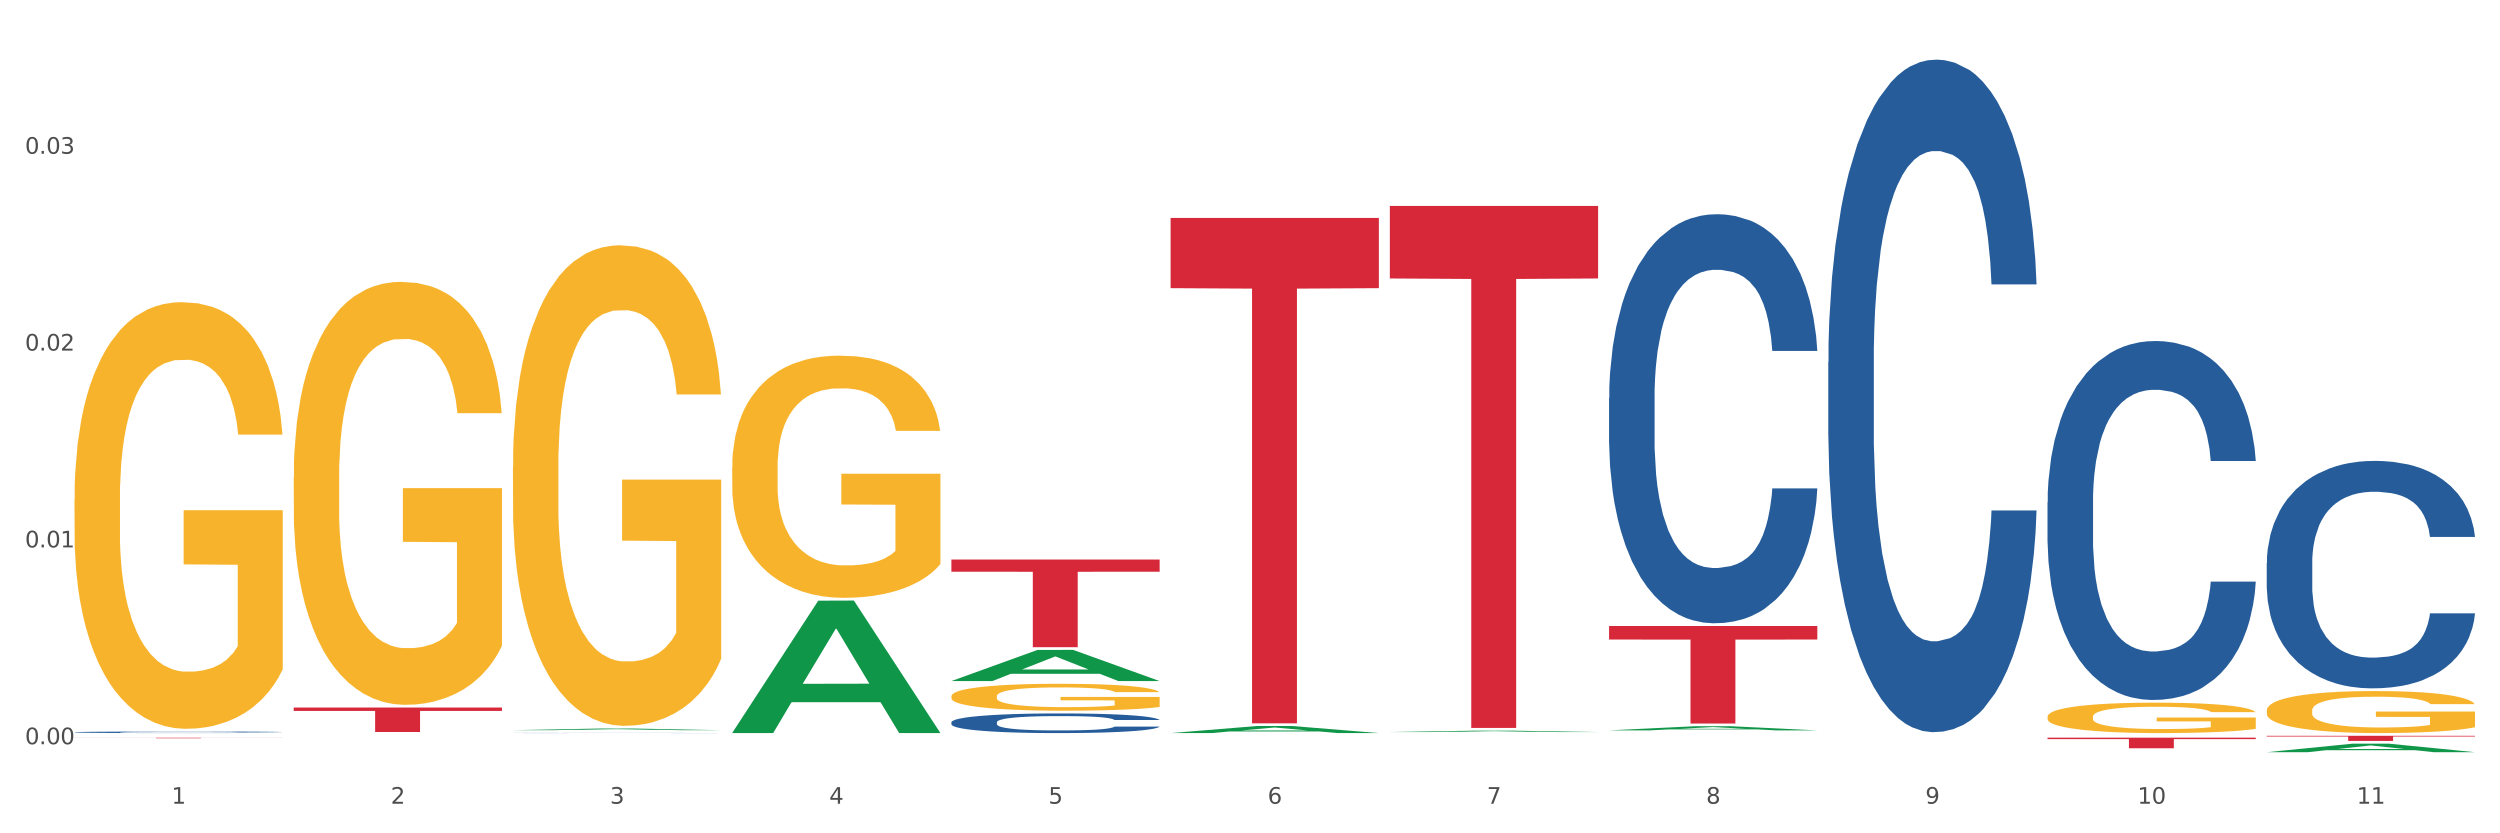
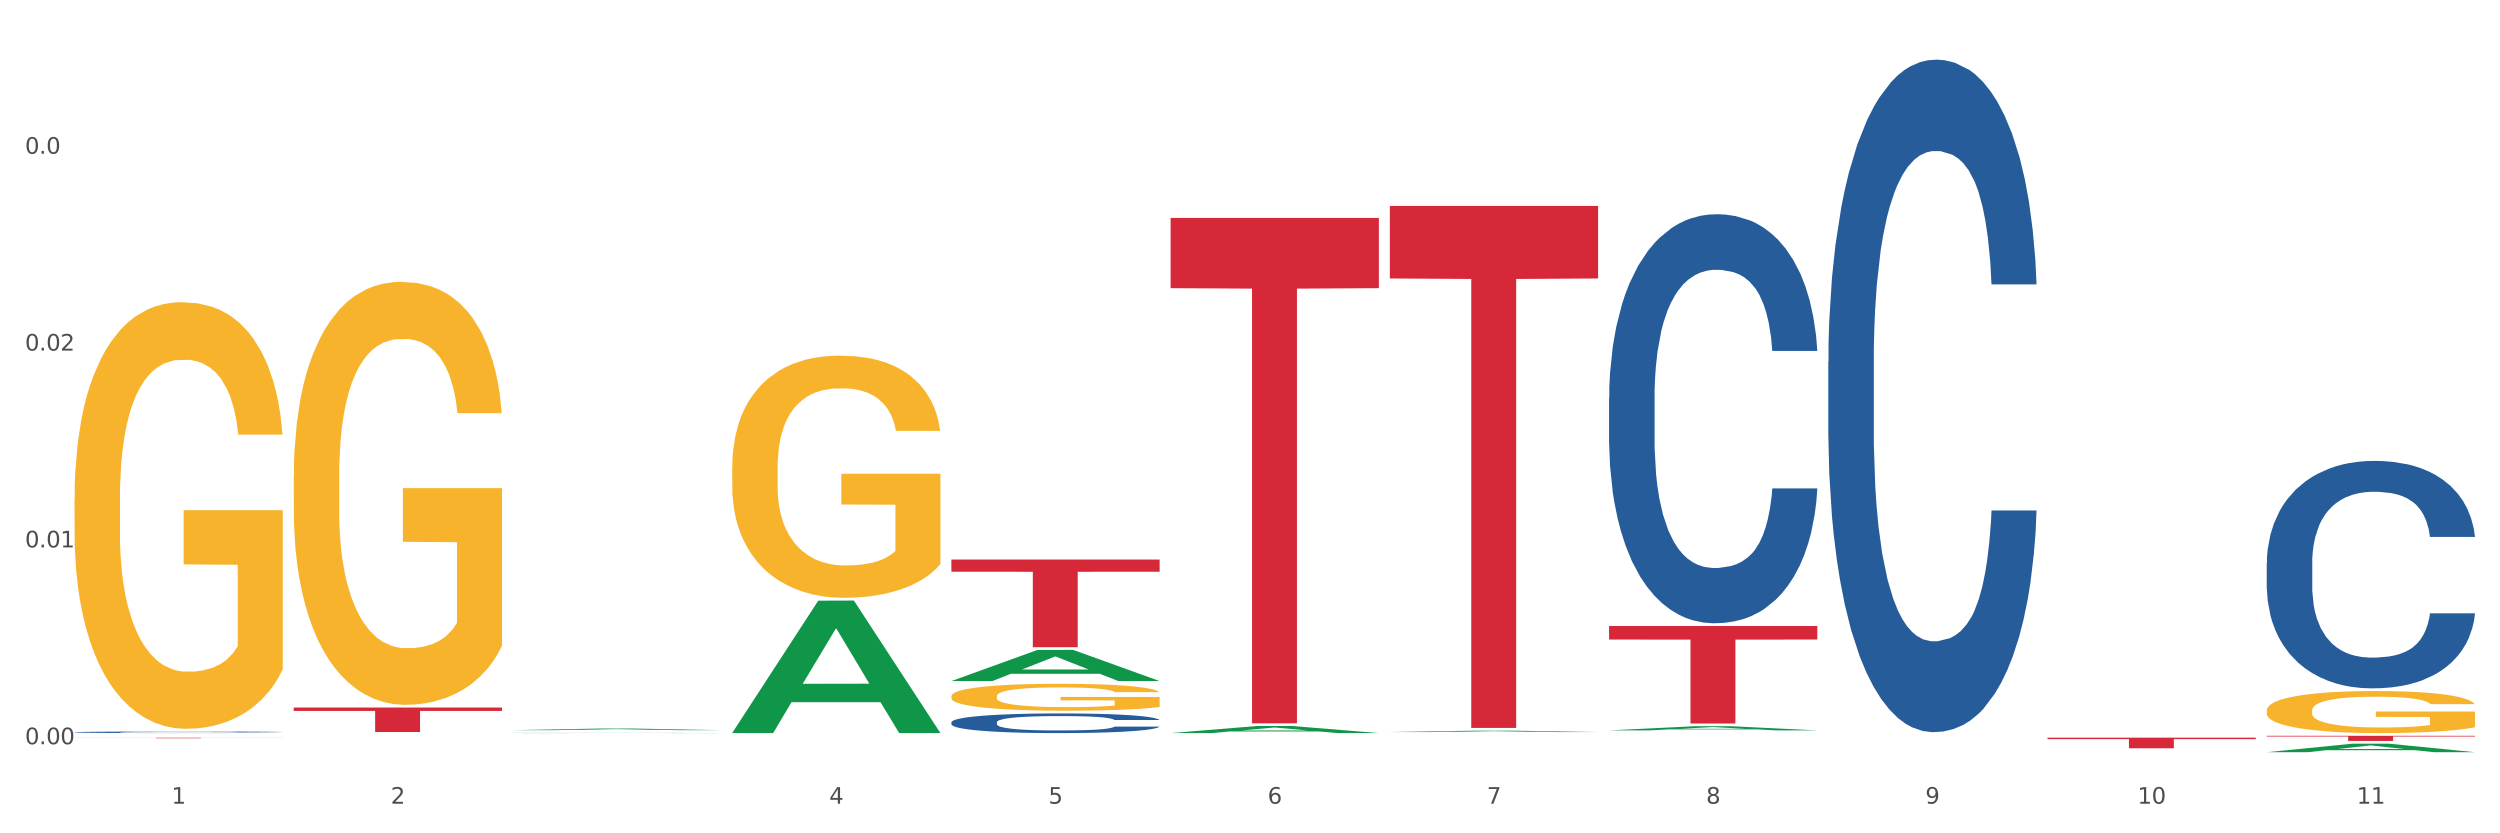
<svg xmlns="http://www.w3.org/2000/svg" xmlns:xlink="http://www.w3.org/1999/xlink" width="1080pt" height="360pt" viewBox="0 0 1080 360" version="1.1">
  <rect x="0" y="0" width="1080" height="360" fill="#333333" stroke="none" />
  <defs>
    <style type="text/css">*{stroke-linejoin: round; stroke-linecap: butt}</style>
  </defs>
  <g id="figure_1">
    <g id="patch_1">
      <path d="M 0 360  L 1080 360  L 1080 0  L 0 0  z " style="fill: #ffffff; stroke: #ffffff; stroke-linejoin: miter" />
    </g>
    <g id="axes_1">
      <g id="matplotlib.axis_1">
        <g id="xtick_1">
          <g id="text_1">
            <g style="fill: #4d4d4d" transform="translate(74.106 347.204) scale(0.096 -0.096)">
              <defs>
                <path id="DejaVuSans-31" d="M 794 531  L 1825 531  L 1825 4091  L 703 3866  L 703 4441  L 1819 4666  L 2450 4666  L 2450 531  L 3481 531  L 3481 0  L 794 0  L 794 531  z " transform="scale(0.016)" />
              </defs>
              <use xlink:href="#DejaVuSans-31" />
            </g>
          </g>
        </g>
        <g id="xtick_2">
          <g id="text_2">
            <g style="fill: #4d4d4d" transform="translate(168.812 347.204) scale(0.096 -0.096)">
              <defs>
                <path id="DejaVuSans-32" d="M 1228 531  L 3431 531  L 3431 0  L 469 0  L 469 531  Q 828 903 1448 1529  Q 2069 2156 2228 2338  Q 2531 2678 2651 2914  Q 2772 3150 2772 3378  Q 2772 3750 2511 3984  Q 2250 4219 1831 4219  Q 1534 4219 1204 4116  Q 875 4013 500 3803  L 500 4441  Q 881 4594 1212 4672  Q 1544 4750 1819 4750  Q 2544 4750 2975 4387  Q 3406 4025 3406 3419  Q 3406 3131 3298 2873  Q 3191 2616 2906 2266  Q 2828 2175 2409 1742  Q 1991 1309 1228 531  z " transform="scale(0.016)" />
              </defs>
              <use xlink:href="#DejaVuSans-32" />
            </g>
          </g>
        </g>
        <g id="xtick_3">
          <g id="text_3">
            <g style="fill: #4d4d4d" transform="translate(263.517 347.204) scale(0.096 -0.096)">
              <defs>
-                 <path id="DejaVuSans-33" d="M 2597 2516  Q 3050 2419 3304 2112  Q 3559 1806 3559 1356  Q 3559 666 3084 287  Q 2609 -91 1734 -91  Q 1441 -91 1130 -33  Q 819 25 488 141  L 488 750  Q 750 597 1062 519  Q 1375 441 1716 441  Q 2309 441 2620 675  Q 2931 909 2931 1356  Q 2931 1769 2642 2001  Q 2353 2234 1838 2234  L 1294 2234  L 1294 2753  L 1863 2753  Q 2328 2753 2575 2939  Q 2822 3125 2822 3475  Q 2822 3834 2567 4026  Q 2313 4219 1838 4219  Q 1578 4219 1281 4162  Q 984 4106 628 3988  L 628 4550  Q 988 4650 1302 4700  Q 1616 4750 1894 4750  Q 2613 4750 3031 4423  Q 3450 4097 3450 3541  Q 3450 3153 3228 2886  Q 3006 2619 2597 2516  z " transform="scale(0.016)" />
-               </defs>
+                 </defs>
              <use xlink:href="#DejaVuSans-33" />
            </g>
          </g>
        </g>
        <g id="xtick_4">
          <g id="text_4">
            <g style="fill: #4d4d4d" transform="translate(358.223 347.204) scale(0.096 -0.096)">
              <defs>
                <path id="DejaVuSans-34" d="M 2419 4116  L 825 1625  L 2419 1625  L 2419 4116  z M 2253 4666  L 3047 4666  L 3047 1625  L 3713 1625  L 3713 1100  L 3047 1100  L 3047 0  L 2419 0  L 2419 1100  L 313 1100  L 313 1709  L 2253 4666  z " transform="scale(0.016)" />
              </defs>
              <use xlink:href="#DejaVuSans-34" />
            </g>
          </g>
        </g>
        <g id="xtick_5">
          <g id="text_5">
            <g style="fill: #4d4d4d" transform="translate(452.928 347.204) scale(0.096 -0.096)">
              <defs>
                <path id="DejaVuSans-35" d="M 691 4666  L 3169 4666  L 3169 4134  L 1269 4134  L 1269 2991  Q 1406 3038 1543 3061  Q 1681 3084 1819 3084  Q 2600 3084 3056 2656  Q 3513 2228 3513 1497  Q 3513 744 3044 326  Q 2575 -91 1722 -91  Q 1428 -91 1123 -41  Q 819 9 494 109  L 494 744  Q 775 591 1075 516  Q 1375 441 1709 441  Q 2250 441 2565 725  Q 2881 1009 2881 1497  Q 2881 1984 2565 2268  Q 2250 2553 1709 2553  Q 1456 2553 1204 2497  Q 953 2441 691 2322  L 691 4666  z " transform="scale(0.016)" />
              </defs>
              <use xlink:href="#DejaVuSans-35" />
            </g>
          </g>
        </g>
        <g id="xtick_6">
          <g id="text_6">
            <g style="fill: #4d4d4d" transform="translate(547.634 347.204) scale(0.096 -0.096)">
              <defs>
                <path id="DejaVuSans-36" d="M 2113 2584  Q 1688 2584 1439 2293  Q 1191 2003 1191 1497  Q 1191 994 1439 701  Q 1688 409 2113 409  Q 2538 409 2786 701  Q 3034 994 3034 1497  Q 3034 2003 2786 2293  Q 2538 2584 2113 2584  z M 3366 4563  L 3366 3988  Q 3128 4100 2886 4159  Q 2644 4219 2406 4219  Q 1781 4219 1451 3797  Q 1122 3375 1075 2522  Q 1259 2794 1537 2939  Q 1816 3084 2150 3084  Q 2853 3084 3261 2657  Q 3669 2231 3669 1497  Q 3669 778 3244 343  Q 2819 -91 2113 -91  Q 1303 -91 875 529  Q 447 1150 447 2328  Q 447 3434 972 4092  Q 1497 4750 2381 4750  Q 2619 4750 2861 4703  Q 3103 4656 3366 4563  z " transform="scale(0.016)" />
              </defs>
              <use xlink:href="#DejaVuSans-36" />
            </g>
          </g>
        </g>
        <g id="xtick_7">
          <g id="text_7">
            <g style="fill: #4d4d4d" transform="translate(642.339 347.204) scale(0.096 -0.096)">
              <defs>
                <path id="DejaVuSans-37" d="M 525 4666  L 3525 4666  L 3525 4397  L 1831 0  L 1172 0  L 2766 4134  L 525 4134  L 525 4666  z " transform="scale(0.016)" />
              </defs>
              <use xlink:href="#DejaVuSans-37" />
            </g>
          </g>
        </g>
        <g id="xtick_8">
          <g id="text_8">
            <g style="fill: #4d4d4d" transform="translate(737.044 347.204) scale(0.096 -0.096)">
              <defs>
                <path id="DejaVuSans-38" d="M 2034 2216  Q 1584 2216 1326 1975  Q 1069 1734 1069 1313  Q 1069 891 1326 650  Q 1584 409 2034 409  Q 2484 409 2743 651  Q 3003 894 3003 1313  Q 3003 1734 2745 1975  Q 2488 2216 2034 2216  z M 1403 2484  Q 997 2584 770 2862  Q 544 3141 544 3541  Q 544 4100 942 4425  Q 1341 4750 2034 4750  Q 2731 4750 3128 4425  Q 3525 4100 3525 3541  Q 3525 3141 3298 2862  Q 3072 2584 2669 2484  Q 3125 2378 3379 2068  Q 3634 1759 3634 1313  Q 3634 634 3220 271  Q 2806 -91 2034 -91  Q 1263 -91 848 271  Q 434 634 434 1313  Q 434 1759 690 2068  Q 947 2378 1403 2484  z M 1172 3481  Q 1172 3119 1398 2916  Q 1625 2713 2034 2713  Q 2441 2713 2670 2916  Q 2900 3119 2900 3481  Q 2900 3844 2670 4047  Q 2441 4250 2034 4250  Q 1625 4250 1398 4047  Q 1172 3844 1172 3481  z " transform="scale(0.016)" />
              </defs>
              <use xlink:href="#DejaVuSans-38" />
            </g>
          </g>
        </g>
        <g id="xtick_9">
          <g id="text_9">
            <g style="fill: #4d4d4d" transform="translate(831.75 347.204) scale(0.096 -0.096)">
              <defs>
                <path id="DejaVuSans-39" d="M 703 97  L 703 672  Q 941 559 1184 500  Q 1428 441 1663 441  Q 2288 441 2617 861  Q 2947 1281 2994 2138  Q 2813 1869 2534 1725  Q 2256 1581 1919 1581  Q 1219 1581 811 2004  Q 403 2428 403 3163  Q 403 3881 828 4315  Q 1253 4750 1959 4750  Q 2769 4750 3195 4129  Q 3622 3509 3622 2328  Q 3622 1225 3098 567  Q 2575 -91 1691 -91  Q 1453 -91 1209 -44  Q 966 3 703 97  z M 1959 2075  Q 2384 2075 2632 2365  Q 2881 2656 2881 3163  Q 2881 3666 2632 3958  Q 2384 4250 1959 4250  Q 1534 4250 1286 3958  Q 1038 3666 1038 3163  Q 1038 2656 1286 2365  Q 1534 2075 1959 2075  z " transform="scale(0.016)" />
              </defs>
              <use xlink:href="#DejaVuSans-39" />
            </g>
          </g>
        </g>
        <g id="xtick_10">
          <g id="text_10">
            <g style="fill: #4d4d4d" transform="translate(923.401 347.204) scale(0.096 -0.096)">
              <defs>
                <path id="DejaVuSans-30" d="M 2034 4250  Q 1547 4250 1301 3770  Q 1056 3291 1056 2328  Q 1056 1369 1301 889  Q 1547 409 2034 409  Q 2525 409 2770 889  Q 3016 1369 3016 2328  Q 3016 3291 2770 3770  Q 2525 4250 2034 4250  z M 2034 4750  Q 2819 4750 3233 4129  Q 3647 3509 3647 2328  Q 3647 1150 3233 529  Q 2819 -91 2034 -91  Q 1250 -91 836 529  Q 422 1150 422 2328  Q 422 3509 836 4129  Q 1250 4750 2034 4750  z " transform="scale(0.016)" />
              </defs>
              <use xlink:href="#DejaVuSans-31" />
              <use xlink:href="#DejaVuSans-30" transform="translate(63.623 0)" />
            </g>
          </g>
        </g>
        <g id="xtick_11">
          <g id="text_11">
            <g style="fill: #4d4d4d" transform="translate(1018.107 347.204) scale(0.096 -0.096)">
              <use xlink:href="#DejaVuSans-31" />
              <use xlink:href="#DejaVuSans-31" transform="translate(63.623 0)" />
            </g>
          </g>
        </g>
        <g id="xtick_12" />
        <g id="xtick_13" />
        <g id="xtick_14" />
        <g id="xtick_15" />
        <g id="xtick_16" />
        <g id="xtick_17" />
        <g id="xtick_18" />
        <g id="xtick_19" />
        <g id="xtick_20" />
        <g id="xtick_21" />
      </g>
      <g id="matplotlib.axis_2">
        <g id="ytick_1">
          <g id="text_12">
            <g style="fill: #4d4d4d" transform="translate(10.8 321.508) scale(0.096 -0.096)">
              <defs>
                <path id="DejaVuSans-2e" d="M 684 794  L 1344 794  L 1344 0  L 684 0  L 684 794  z " transform="scale(0.016)" />
              </defs>
              <use xlink:href="#DejaVuSans-30" />
              <use xlink:href="#DejaVuSans-2e" transform="translate(63.623 0)" />
              <use xlink:href="#DejaVuSans-30" transform="translate(95.41 0)" />
              <use xlink:href="#DejaVuSans-30" transform="translate(159.033 0)" />
            </g>
          </g>
        </g>
        <g id="ytick_2">
          <g id="text_13">
            <g style="fill: #4d4d4d" transform="translate(10.8 236.479) scale(0.096 -0.096)">
              <use xlink:href="#DejaVuSans-30" />
              <use xlink:href="#DejaVuSans-2e" transform="translate(63.623 0)" />
              <use xlink:href="#DejaVuSans-30" transform="translate(95.41 0)" />
              <use xlink:href="#DejaVuSans-31" transform="translate(159.033 0)" />
            </g>
          </g>
        </g>
        <g id="ytick_3">
          <g id="text_14">
            <g style="fill: #4d4d4d" transform="translate(10.8 151.45) scale(0.096 -0.096)">
              <use xlink:href="#DejaVuSans-30" />
              <use xlink:href="#DejaVuSans-2e" transform="translate(63.623 0)" />
              <use xlink:href="#DejaVuSans-30" transform="translate(95.41 0)" />
              <use xlink:href="#DejaVuSans-32" transform="translate(159.033 0)" />
            </g>
          </g>
        </g>
        <g id="ytick_4">
          <g id="text_15">
            <g style="fill: #4d4d4d" transform="translate(10.8 66.421) scale(0.096 -0.096)">
              <use xlink:href="#DejaVuSans-30" />
              <use xlink:href="#DejaVuSans-2e" transform="translate(63.623 0)" />
              <use xlink:href="#DejaVuSans-30" transform="translate(95.41 0)" />
              <use xlink:href="#DejaVuSans-33" transform="translate(159.033 0)" />
            </g>
          </g>
        </g>
        <g id="ytick_5" />
        <g id="ytick_6" />
        <g id="ytick_7" />
        <g id="ytick_8" />
      </g>
      <g id="PolyCollection_1">
        <path d="M 221.586 315.437  L 221.679 315.437  L 258.78 314.735  L 274.177 314.735  L 311.556 315.439  L 293.748 315.439  L 285.678 315.275  L 247.371 315.275  L 247.093 315.277  L 239.302 315.439  L 221.586 315.439  L 221.586 315.437  L 252.194 315.177  L 280.855 315.176  L 266.664 314.885  L 266.478 314.883  L 266.293 314.885  L 252.102 315.176  L 252.194 315.177  L 221.586 315.437  z " clip-path="url(#p3b19107e16)" style="fill: #109648" />
        <path d="M 695.113 270.422  L 785.084 270.422  L 785.084 276.277  L 749.692 276.316  L 749.692 312.553  L 730.291 312.553  L 730.291 276.316  L 695.113 276.277  L 695.113 270.462  L 695.113 270.422  z " clip-path="url(#p3b19107e16)" style="fill: #d62839" />
        <path d="M 600.408 88.96  L 690.378 88.96  L 690.378 120.298  L 654.987 120.51  L 654.987 314.47  L 635.586 314.47  L 635.586 120.51  L 600.408 120.298  L 600.408 89.172  L 600.408 88.96  z " clip-path="url(#p3b19107e16)" style="fill: #d62839" />
        <path d="M 32.175 215.703  L 32.281 215.534  L 32.281 209.475  L 32.494 204.256  L 33.556 191.631  L 35.149 181.195  L 36.318 175.64  L 37.486 171.095  L 38.867 166.55  L 40.567 161.837  L 43.647 154.935  L 45.559 151.4  L 47.896 147.697  L 52.145 142.311  L 55.225 139.281  L 58.412 136.756  L 63.617 133.726  L 67.016 132.379  L 70.627 131.369  L 74.983 130.696  L 78.275 130.527  L 85.499 131.032  L 91.659 132.547  L 94.634 133.726  L 98.458 135.746  L 100.476 137.092  L 103.769 139.786  L 107.168 143.321  L 109.505 146.35  L 113.01 152.074  L 115.666 157.797  L 118.109 164.867  L 119.383 169.748  L 120.339 174.293  L 121.189 179.512  L 122.039 187.76  L 102.919 187.76  L 102.175 181.868  L 101.007 176.313  L 99.307 170.927  L 97.82 167.56  L 95.271 163.352  L 92.934 160.659  L 90.491 158.639  L 87.517 156.955  L 85.18 156.114  L 81.887 155.44  L 75.407 155.609  L 71.052 156.955  L 68.078 158.639  L 66.166 160.154  L 64.467 161.837  L 62.555 164.194  L 60.324 167.728  L 58.731 170.927  L 57.137 174.967  L 55.863 179.007  L 54.694 183.72  L 53.738 188.77  L 52.995 193.988  L 52.357 200.385  L 51.826 210.989  L 51.826 234.051  L 52.039 239.269  L 52.57 246.171  L 53.207 251.389  L 54.269 257.617  L 55.225 261.825  L 57.031 267.885  L 59.049 272.935  L 60.643 276.133  L 62.236 278.827  L 64.998 282.53  L 68.078 285.56  L 70.734 287.412  L 74.345 289.095  L 76.788 289.768  L 78.913 290.105  L 84.118 290.105  L 87.835 289.6  L 91.978 288.422  L 95.165 286.907  L 97.82 285.055  L 100.795 282.025  L 102.707 279.163  L 102.707 243.982  L 79.338 243.814  L 79.338 220.416  L 122.145 220.416  L 122.145 289.095  L 120.339 292.63  L 118.321 295.828  L 116.197 298.69  L 113.01 302.225  L 109.186 305.591  L 105.787 307.948  L 102.175 309.968  L 97.927 311.82  L 92.403 313.503  L 89.004 314.176  L 84.755 314.681  L 79.763 314.85  L 75.407 314.513  L 71.159 313.671  L 66.697 312.156  L 62.342 309.968  L 59.049 307.78  L 55.756 305.086  L 52.251 301.551  L 49.489 298.185  L 47.365 295.155  L 45.028 291.283  L 42.479 286.233  L 40.567 281.688  L 38.867 276.975  L 37.061 270.915  L 35.787 265.697  L 34.512 259.132  L 33.768 254.25  L 32.919 246.676  L 32.281 236.071  L 32.175 215.703  z " clip-path="url(#p3b19107e16)" style="fill: #f7b32b" />
        <path d="M 410.997 241.712  L 500.967 241.712  L 500.967 246.975  L 465.576 247.01  L 465.576 279.585  L 446.175 279.585  L 446.175 247.01  L 410.997 246.975  L 410.997 241.747  L 410.997 241.712  z " clip-path="url(#p3b19107e16)" style="fill: #d62839" />
        <path d="M 126.88 305.657  L 216.851 305.657  L 216.851 307.125  L 181.46 307.135  L 181.46 316.219  L 162.058 316.219  L 162.058 307.135  L 126.88 307.125  L 126.88 305.667  L 126.88 305.657  z " clip-path="url(#p3b19107e16)" style="fill: #d62839" />
        <path d="M 32.175 316.321  L 32.281 316.32  L 32.281 316.303  L 32.6 316.28  L 33.77 316.236  L 35.259 316.204  L 37.811 316.166  L 39.194 316.15  L 41.002 316.132  L 44.724 316.103  L 48.978 316.078  L 51.956 316.065  L 54.189 316.056  L 59.187 316.041  L 62.059 316.034  L 65.036 316.028  L 67.589 316.025  L 71.843 316.02  L 75.246 316.019  L 79.181 316.018  L 82.477 316.019  L 86.838 316.021  L 93.219 316.028  L 95.665 316.033  L 98.961 316.04  L 102.365 316.05  L 105.13 316.06  L 108.32 316.074  L 111.617 316.092  L 114.807 316.116  L 117.041 316.137  L 118.848 316.16  L 120.444 316.188  L 121.613 316.218  L 122.145 316.243  L 102.684 316.243  L 102.152 316.22  L 101.088 316.196  L 100.025 316.179  L 98.855 316.166  L 97.047 316.15  L 95.452 316.14  L 92.793 316.129  L 90.347 316.121  L 88.327 316.117  L 85.881 316.113  L 80.67 316.11  L 76.947 316.11  L 74.608 316.111  L 71.736 316.114  L 69.29 316.118  L 66.419 316.126  L 64.186 316.134  L 61.952 316.144  L 60.676 316.152  L 58.762 316.165  L 57.486 316.176  L 55.784 316.195  L 54.827 316.209  L 53.126 316.244  L 52.381 316.27  L 52.062 316.288  L 51.849 316.307  L 51.849 316.403  L 52.487 316.446  L 53.019 316.465  L 53.87 316.486  L 55.465 316.513  L 57.805 316.539  L 60.251 316.558  L 62.271 316.57  L 64.186 316.579  L 66.1 316.585  L 68.44 316.592  L 70.354 316.595  L 73.225 316.599  L 76.628 316.601  L 79.287 316.601  L 84.711 316.598  L 87.157 316.595  L 89.496 316.59  L 92.049 316.584  L 94.069 316.576  L 95.239 316.571  L 97.153 316.559  L 98.642 316.547  L 99.919 316.533  L 100.769 316.52  L 101.726 316.502  L 102.471 316.481  L 102.684 316.47  L 122.145 316.47  L 121.72 316.492  L 120.975 316.513  L 119.487 316.542  L 118.317 316.559  L 116.509 316.579  L 114.595 316.597  L 111.936 316.616  L 109.49 316.63  L 106.937 316.642  L 104.172 316.653  L 99.174 316.669  L 97.366 316.673  L 93.538 316.68  L 90.56 316.685  L 86.2 316.689  L 81.733 316.691  L 77.054 316.692  L 72.906 316.691  L 68.333 316.687  L 65.462 316.683  L 62.271 316.678  L 58.549 316.669  L 55.04 316.659  L 51.743 316.646  L 48.659 316.632  L 45.788 316.616  L 42.065 316.59  L 39.3 316.564  L 37.28 316.54  L 35.897 316.52  L 34.515 316.494  L 33.77 316.476  L 32.6 316.433  L 32.175 316.393  L 32.175 316.321  z " clip-path="url(#p3b19107e16)" style="fill: #255c99" />
        <path d="M 221.586 316.645  L 221.692 316.645  L 221.692 316.643  L 222.011 316.64  L 223.181 316.635  L 224.67 316.631  L 227.222 316.626  L 228.605 316.624  L 230.413 316.622  L 234.135 316.618  L 238.389 316.615  L 241.367 316.613  L 243.6 316.612  L 248.598 316.61  L 251.47 316.609  L 254.447 316.608  L 257 316.608  L 261.254 316.607  L 264.657 316.607  L 268.592 316.607  L 271.888 316.607  L 276.249 316.608  L 282.63 316.608  L 285.076 316.609  L 288.372 316.61  L 291.775 316.611  L 294.541 316.612  L 297.731 316.614  L 301.028 316.617  L 304.218 316.619  L 306.451 316.622  L 308.259 316.625  L 309.855 316.629  L 311.024 316.632  L 311.556 316.636  L 292.095 316.636  L 291.563 316.633  L 290.499 316.63  L 289.436 316.627  L 288.266 316.626  L 286.458 316.624  L 284.863 316.623  L 282.204 316.621  L 279.758 316.62  L 277.738 316.62  L 275.292 316.619  L 270.081 316.619  L 266.358 316.619  L 264.019 316.619  L 261.147 316.619  L 258.701 316.62  L 255.83 316.621  L 253.597 316.622  L 251.363 316.623  L 250.087 316.624  L 248.173 316.626  L 246.897 316.627  L 245.195 316.629  L 244.238 316.631  L 242.536 316.636  L 241.792 316.639  L 241.473 316.641  L 241.26 316.644  L 241.26 316.656  L 241.898 316.661  L 242.43 316.663  L 243.281 316.666  L 244.876 316.669  L 247.216 316.673  L 249.662 316.675  L 251.682 316.677  L 253.597 316.678  L 255.511 316.679  L 257.851 316.679  L 259.765 316.68  L 262.636 316.68  L 266.039 316.68  L 268.698 316.68  L 274.122 316.68  L 276.568 316.68  L 278.907 316.679  L 281.46 316.678  L 283.48 316.677  L 284.65 316.677  L 286.564 316.675  L 288.053 316.674  L 289.329 316.672  L 290.18 316.67  L 291.137 316.668  L 291.882 316.665  L 292.095 316.664  L 311.556 316.664  L 311.131 316.667  L 310.386 316.669  L 308.897 316.673  L 307.728 316.675  L 305.92 316.678  L 304.005 316.68  L 301.347 316.682  L 298.901 316.684  L 296.348 316.686  L 293.583 316.687  L 288.585 316.689  L 286.777 316.69  L 282.949 316.69  L 279.971 316.691  L 275.611 316.692  L 271.144 316.692  L 266.465 316.692  L 262.317 316.692  L 257.744 316.691  L 254.873 316.691  L 251.682 316.69  L 247.96 316.689  L 244.451 316.688  L 241.154 316.686  L 238.07 316.684  L 235.198 316.682  L 231.476 316.679  L 228.711 316.676  L 226.691 316.673  L 225.308 316.67  L 223.926 316.667  L 223.181 316.665  L 222.011 316.659  L 221.586 316.654  L 221.586 316.645  z " clip-path="url(#p3b19107e16)" style="fill: #255c99" />
        <path d="M 410.997 312.017  L 411.103 312.01  L 411.103 311.792  L 411.422 311.498  L 412.592 310.955  L 414.081 310.544  L 416.633 310.064  L 418.016 309.862  L 419.824 309.637  L 423.546 309.273  L 427.8 308.963  L 430.778 308.792  L 433.011 308.684  L 438.009 308.49  L 440.881 308.405  L 443.858 308.335  L 446.411 308.288  L 450.665 308.234  L 454.068 308.211  L 458.003 308.203  L 461.299 308.211  L 465.66 308.242  L 472.041 308.335  L 474.487 308.389  L 477.783 308.482  L 481.186 308.606  L 483.951 308.73  L 487.142 308.909  L 490.439 309.141  L 493.629 309.436  L 495.862 309.707  L 497.67 309.994  L 499.266 310.343  L 500.435 310.723  L 500.967 311.04  L 481.505 311.04  L 480.974 310.754  L 479.91 310.444  L 478.847 310.234  L 477.677 310.064  L 475.869 309.87  L 474.274 309.746  L 471.615 309.599  L 469.169 309.506  L 467.149 309.451  L 464.703 309.405  L 459.491 309.358  L 455.769 309.358  L 453.43 309.374  L 450.558 309.413  L 448.112 309.467  L 445.241 309.56  L 443.008 309.661  L 440.774 309.792  L 439.498 309.885  L 437.584 310.056  L 436.308 310.195  L 434.606 310.436  L 433.649 310.606  L 431.947 311.048  L 431.203 311.374  L 430.884 311.599  L 430.671 311.847  L 430.671 313.056  L 431.309 313.599  L 431.841 313.831  L 432.692 314.095  L 434.287 314.436  L 436.627 314.769  L 439.073 315.01  L 441.093 315.157  L 443.008 315.266  L 444.922 315.351  L 447.262 315.428  L 449.176 315.475  L 452.047 315.521  L 455.45 315.545  L 458.109 315.545  L 463.533 315.506  L 465.979 315.467  L 468.318 315.413  L 470.871 315.328  L 472.891 315.235  L 474.061 315.165  L 475.975 315.017  L 477.464 314.862  L 478.74 314.684  L 479.591 314.529  L 480.548 314.296  L 481.293 314.033  L 481.505 313.893  L 500.967 313.893  L 500.542 314.172  L 499.797 314.444  L 498.308 314.808  L 497.139 315.017  L 495.331 315.273  L 493.416 315.49  L 490.758 315.731  L 488.312 315.909  L 485.759 316.064  L 482.994 316.204  L 477.996 316.397  L 476.188 316.452  L 472.36 316.545  L 469.382 316.599  L 465.022 316.653  L 460.555 316.684  L 455.876 316.692  L 451.728 316.676  L 447.155 316.63  L 444.284 316.583  L 441.093 316.514  L 437.371 316.405  L 433.862 316.273  L 430.565 316.118  L 427.481 315.94  L 424.609 315.738  L 420.887 315.405  L 418.122 315.079  L 416.102 314.777  L 414.719 314.521  L 413.337 314.196  L 412.592 313.971  L 411.422 313.428  L 410.997 312.924  L 410.997 312.017  z " clip-path="url(#p3b19107e16)" style="fill: #255c99" />
        <path d="M 695.113 171.941  L 695.22 171.779  L 695.22 167.261  L 695.539 161.128  L 696.709 149.832  L 698.197 141.278  L 700.75 131.273  L 702.132 127.077  L 703.94 122.397  L 707.662 114.812  L 711.916 108.357  L 714.894 104.806  L 717.127 102.547  L 722.126 98.512  L 724.997 96.737  L 727.975 95.285  L 730.527 94.316  L 734.781 93.187  L 738.184 92.703  L 742.119 92.541  L 745.416 92.703  L 749.776 93.348  L 756.157 95.285  L 758.603 96.414  L 761.9 98.351  L 765.303 100.933  L 768.068 103.515  L 771.258 107.227  L 774.555 112.068  L 777.746 118.201  L 779.979 123.849  L 781.787 129.82  L 783.382 137.082  L 784.552 144.99  L 785.084 151.607  L 765.622 151.607  L 765.09 145.636  L 764.027 139.18  L 762.963 134.823  L 761.793 131.273  L 759.985 127.238  L 758.39 124.656  L 755.732 121.59  L 753.286 119.653  L 751.265 118.524  L 748.819 117.555  L 743.608 116.587  L 739.886 116.587  L 737.546 116.91  L 734.675 117.717  L 732.229 118.846  L 729.357 120.783  L 727.124 122.881  L 724.891 125.624  L 723.615 127.561  L 721.7 131.111  L 720.424 134.016  L 718.723 139.019  L 717.765 142.569  L 716.064 151.768  L 715.319 158.546  L 715 163.226  L 714.788 168.39  L 714.788 193.566  L 715.426 204.863  L 715.958 209.704  L 716.808 215.191  L 718.404 222.292  L 720.743 229.231  L 723.189 234.234  L 725.21 237.3  L 727.124 239.56  L 729.038 241.335  L 731.378 242.949  L 733.292 243.917  L 736.164 244.885  L 739.567 245.369  L 742.225 245.369  L 747.649 244.562  L 750.095 243.755  L 752.435 242.626  L 754.987 240.851  L 757.008 238.914  L 758.178 237.462  L 760.092 234.395  L 761.581 231.168  L 762.857 227.456  L 763.708 224.228  L 764.665 219.387  L 765.409 213.9  L 765.622 210.995  L 785.084 210.995  L 784.658 216.805  L 783.914 222.453  L 782.425 230.038  L 781.255 234.395  L 779.447 239.721  L 777.533 244.24  L 774.874 249.242  L 772.428 252.954  L 769.876 256.182  L 767.111 259.087  L 762.112 263.121  L 760.305 264.251  L 756.476 266.187  L 753.498 267.317  L 749.138 268.447  L 744.671 269.092  L 739.992 269.254  L 735.845 268.931  L 731.272 267.963  L 728.4 266.994  L 725.21 265.542  L 721.488 263.283  L 717.978 260.539  L 714.681 257.311  L 711.597 253.6  L 708.726 249.404  L 705.004 242.464  L 702.239 235.686  L 700.218 229.393  L 698.836 224.067  L 697.453 217.289  L 696.709 212.609  L 695.539 201.312  L 695.113 190.822  L 695.113 171.941  z " clip-path="url(#p3b19107e16)" style="fill: #255c99" />
        <path d="M 789.819 156.306  L 789.925 156.041  L 789.925 148.611  L 790.244 138.528  L 791.414 119.955  L 792.903 105.892  L 795.455 89.441  L 796.838 82.542  L 798.646 74.847  L 802.368 62.376  L 806.622 51.763  L 809.6 45.925  L 811.833 42.21  L 816.831 35.577  L 819.703 32.658  L 822.68 30.27  L 825.233 28.678  L 829.487 26.821  L 832.89 26.025  L 836.825 25.759  L 840.121 26.025  L 844.482 27.086  L 850.862 30.27  L 853.308 32.128  L 856.605 35.312  L 860.008 39.557  L 862.773 43.803  L 865.964 49.905  L 869.261 57.865  L 872.451 67.948  L 874.684 77.235  L 876.492 87.053  L 878.087 98.993  L 879.257 111.995  L 879.789 122.873  L 860.327 122.873  L 859.796 113.056  L 858.732 102.442  L 857.669 95.278  L 856.499 89.441  L 854.691 82.807  L 853.096 78.562  L 850.437 73.52  L 847.991 70.336  L 845.97 68.479  L 843.524 66.887  L 838.313 65.295  L 834.591 65.295  L 832.252 65.826  L 829.38 67.152  L 826.934 69.01  L 824.063 72.194  L 821.83 75.643  L 819.596 80.154  L 818.32 83.338  L 816.406 89.175  L 815.13 93.952  L 813.428 102.177  L 812.471 108.014  L 810.769 123.139  L 810.025 134.283  L 809.706 141.978  L 809.493 150.469  L 809.493 191.862  L 810.131 210.435  L 810.663 218.395  L 811.514 227.417  L 813.109 239.092  L 815.449 250.501  L 817.895 258.727  L 819.915 263.768  L 821.83 267.483  L 823.744 270.402  L 826.083 273.055  L 827.998 274.647  L 830.869 276.239  L 834.272 277.035  L 836.931 277.035  L 842.355 275.709  L 844.801 274.382  L 847.14 272.524  L 849.693 269.606  L 851.713 266.422  L 852.883 264.034  L 854.797 258.992  L 856.286 253.685  L 857.562 247.583  L 858.413 242.276  L 859.37 234.316  L 860.115 225.294  L 860.327 220.518  L 879.789 220.518  L 879.364 230.07  L 878.619 239.357  L 877.13 251.828  L 875.961 258.992  L 874.153 267.748  L 872.238 275.178  L 869.58 283.403  L 867.134 289.506  L 864.581 294.813  L 861.816 299.589  L 856.818 306.222  L 855.01 308.08  L 851.181 311.264  L 848.204 313.121  L 843.843 314.979  L 839.377 316.04  L 834.698 316.305  L 830.55 315.775  L 825.977 314.183  L 823.106 312.591  L 819.915 310.203  L 816.193 306.488  L 812.684 301.977  L 809.387 296.67  L 806.303 290.567  L 803.431 283.669  L 799.709 272.259  L 796.944 261.115  L 794.924 250.767  L 793.541 242.011  L 792.158 230.866  L 791.414 223.171  L 790.244 204.598  L 789.819 187.351  L 789.819 156.306  z " clip-path="url(#p3b19107e16)" style="fill: #255c99" />
-         <path d="M 884.524 216.993  L 884.631 216.852  L 884.631 212.886  L 884.95 207.505  L 886.12 197.592  L 887.608 190.086  L 890.161 181.305  L 891.543 177.623  L 893.351 173.516  L 897.073 166.86  L 901.327 161.195  L 904.305 158.08  L 906.538 156.097  L 911.537 152.557  L 914.408 150.999  L 917.386 149.724  L 919.938 148.875  L 924.192 147.883  L 927.595 147.458  L 931.53 147.317  L 934.827 147.458  L 939.187 148.025  L 945.568 149.724  L 948.014 150.716  L 951.311 152.415  L 954.714 154.681  L 957.479 156.947  L 960.669 160.204  L 963.966 164.453  L 967.157 169.834  L 969.39 174.791  L 971.198 180.031  L 972.793 186.404  L 973.963 193.343  L 974.495 199.149  L 955.033 199.149  L 954.501 193.909  L 953.438 188.245  L 952.374 184.421  L 951.204 181.305  L 949.396 177.765  L 947.801 175.499  L 945.143 172.808  L 942.697 171.109  L 940.676 170.117  L 938.23 169.268  L 933.019 168.418  L 929.297 168.418  L 926.957 168.701  L 924.086 169.409  L 921.64 170.401  L 918.768 172.1  L 916.535 173.941  L 914.302 176.349  L 913.026 178.048  L 911.111 181.164  L 909.835 183.713  L 908.134 188.103  L 907.176 191.219  L 905.475 199.291  L 904.73 205.239  L 904.411 209.346  L 904.199 213.878  L 904.199 235.97  L 904.837 245.884  L 905.368 250.132  L 906.219 254.947  L 907.814 261.178  L 910.154 267.268  L 912.6 271.658  L 914.621 274.349  L 916.535 276.332  L 918.449 277.89  L 920.789 279.306  L 922.703 280.155  L 925.575 281.005  L 928.978 281.43  L 931.636 281.43  L 937.06 280.722  L 939.506 280.014  L 941.846 279.022  L 944.398 277.465  L 946.419 275.765  L 947.589 274.491  L 949.503 271.8  L 950.992 268.968  L 952.268 265.71  L 953.119 262.878  L 954.076 258.629  L 954.82 253.814  L 955.033 251.265  L 974.495 251.265  L 974.069 256.363  L 973.325 261.32  L 971.836 267.976  L 970.666 271.8  L 968.858 276.473  L 966.944 280.439  L 964.285 284.829  L 961.839 288.086  L 959.287 290.919  L 956.522 293.468  L 951.523 297.008  L 949.715 297.999  L 945.887 299.699  L 942.909 300.69  L 938.549 301.682  L 934.082 302.248  L 929.403 302.39  L 925.256 302.106  L 920.683 301.257  L 917.811 300.407  L 914.621 299.132  L 910.899 297.15  L 907.389 294.742  L 904.092 291.91  L 901.008 288.653  L 898.137 284.971  L 894.415 278.881  L 891.65 272.933  L 889.629 267.41  L 888.246 262.736  L 886.864 256.788  L 886.12 252.681  L 884.95 242.768  L 884.524 233.563  L 884.524 216.993  z " clip-path="url(#p3b19107e16)" style="fill: #255c99" />
        <path d="M 979.23 243.255  L 979.336 243.165  L 979.336 240.652  L 979.655 237.242  L 980.825 230.96  L 982.314 226.203  L 984.866 220.639  L 986.249 218.306  L 988.057 215.703  L 991.779 211.485  L 996.033 207.895  L 999.01 205.921  L 1001.244 204.664  L 1006.242 202.421  L 1009.114 201.434  L 1012.091 200.626  L 1014.644 200.087  L 1018.898 199.459  L 1022.301 199.19  L 1026.236 199.1  L 1029.532 199.19  L 1033.893 199.549  L 1040.273 200.626  L 1042.719 201.254  L 1046.016 202.331  L 1049.419 203.767  L 1052.184 205.203  L 1055.375 207.267  L 1058.672 209.959  L 1061.862 213.37  L 1064.095 216.511  L 1065.903 219.831  L 1067.498 223.87  L 1068.668 228.267  L 1069.2 231.947  L 1049.738 231.947  L 1049.207 228.626  L 1048.143 225.037  L 1047.08 222.613  L 1045.91 220.639  L 1044.102 218.395  L 1042.507 216.96  L 1039.848 215.254  L 1037.402 214.177  L 1035.381 213.549  L 1032.935 213.011  L 1027.724 212.472  L 1024.002 212.472  L 1021.663 212.652  L 1018.791 213.1  L 1016.345 213.729  L 1013.474 214.806  L 1011.24 215.972  L 1009.007 217.498  L 1007.731 218.575  L 1005.817 220.549  L 1004.541 222.165  L 1002.839 224.947  L 1001.882 226.921  L 1000.18 232.037  L 999.436 235.806  L 999.117 238.409  L 998.904 241.28  L 998.904 255.281  L 999.542 261.563  L 1000.074 264.255  L 1000.925 267.306  L 1002.52 271.255  L 1004.86 275.114  L 1007.306 277.896  L 1009.326 279.601  L 1011.24 280.858  L 1013.155 281.845  L 1015.494 282.742  L 1017.409 283.281  L 1020.28 283.819  L 1023.683 284.089  L 1026.342 284.089  L 1031.766 283.64  L 1034.212 283.191  L 1036.551 282.563  L 1039.104 281.576  L 1041.124 280.499  L 1042.294 279.691  L 1044.208 277.986  L 1045.697 276.191  L 1046.973 274.127  L 1047.824 272.332  L 1048.781 269.64  L 1049.526 266.588  L 1049.738 264.973  L 1069.2 264.973  L 1068.775 268.204  L 1068.03 271.345  L 1066.541 275.563  L 1065.371 277.986  L 1063.564 280.948  L 1061.649 283.46  L 1058.991 286.242  L 1056.545 288.307  L 1053.992 290.102  L 1051.227 291.717  L 1046.229 293.961  L 1044.421 294.589  L 1040.592 295.666  L 1037.615 296.294  L 1033.254 296.922  L 1028.788 297.281  L 1024.109 297.371  L 1019.961 297.191  L 1015.388 296.653  L 1012.517 296.114  L 1009.326 295.307  L 1005.604 294.05  L 1002.095 292.525  L 998.798 290.73  L 995.714 288.666  L 992.842 286.332  L 989.12 282.473  L 986.355 278.704  L 984.334 275.204  L 982.952 272.242  L 981.569 268.473  L 980.825 265.87  L 979.655 259.588  L 979.23 253.755  L 979.23 243.255  z " clip-path="url(#p3b19107e16)" style="fill: #255c99" />
        <path d="M 32.175 318.697  L 122.145 318.697  L 122.145 318.729  L 86.754 318.73  L 86.754 318.928  L 67.353 318.928  L 67.353 318.73  L 32.175 318.729  L 32.175 318.698  L 32.175 318.697  z " clip-path="url(#p3b19107e16)" style="fill: #d62839" />
        <path d="M 979.23 306.928  L 979.336 306.911  L 979.336 306.314  L 979.548 305.8  L 980.611 304.557  L 982.204 303.529  L 983.372 302.982  L 984.541 302.534  L 985.922 302.087  L 987.621 301.623  L 990.702 300.943  L 992.614 300.595  L 994.951 300.23  L 999.2 299.7  L 1002.28 299.401  L 1005.467 299.153  L 1010.672 298.854  L 1014.071 298.722  L 1017.682 298.622  L 1022.037 298.556  L 1025.33 298.539  L 1032.553 298.589  L 1038.714 298.738  L 1041.688 298.854  L 1045.512 299.053  L 1047.531 299.186  L 1050.824 299.451  L 1054.223 299.799  L 1056.56 300.098  L 1060.065 300.661  L 1062.72 301.225  L 1065.164 301.921  L 1066.438 302.402  L 1067.394 302.849  L 1068.244 303.363  L 1069.094 304.176  L 1049.974 304.176  L 1049.23 303.595  L 1048.062 303.048  L 1046.362 302.518  L 1044.875 302.186  L 1042.326 301.772  L 1039.989 301.507  L 1037.546 301.308  L 1034.572 301.142  L 1032.235 301.059  L 1028.942 300.993  L 1022.462 301.009  L 1018.107 301.142  L 1015.133 301.308  L 1013.221 301.457  L 1011.521 301.623  L 1009.609 301.855  L 1007.379 302.203  L 1005.785 302.518  L 1004.192 302.916  L 1002.917 303.314  L 1001.749 303.778  L 1000.793 304.275  L 1000.049 304.789  L 999.412 305.419  L 998.881 306.463  L 998.881 308.735  L 999.093 309.249  L 999.624 309.928  L 1000.262 310.442  L 1001.324 311.055  L 1002.28 311.47  L 1004.086 312.067  L 1006.104 312.564  L 1007.697 312.879  L 1009.291 313.144  L 1012.052 313.509  L 1015.133 313.807  L 1017.788 313.99  L 1021.4 314.156  L 1023.843 314.222  L 1025.968 314.255  L 1031.172 314.255  L 1034.89 314.205  L 1039.033 314.089  L 1042.22 313.94  L 1044.875 313.758  L 1047.849 313.459  L 1049.761 313.177  L 1049.761 309.713  L 1026.392 309.696  L 1026.392 307.392  L 1069.2 307.392  L 1069.2 314.156  L 1067.394 314.504  L 1065.376 314.819  L 1063.252 315.1  L 1060.065 315.449  L 1056.241 315.78  L 1052.842 316.012  L 1049.23 316.211  L 1044.981 316.394  L 1039.458 316.559  L 1036.059 316.626  L 1031.81 316.675  L 1026.817 316.692  L 1022.462 316.659  L 1018.213 316.576  L 1013.752 316.427  L 1009.397 316.211  L 1006.104 315.996  L 1002.811 315.73  L 999.306 315.382  L 996.544 315.051  L 994.42 314.752  L 992.083 314.371  L 989.533 313.874  L 987.621 313.426  L 985.922 312.962  L 984.116 312.365  L 982.841 311.851  L 981.567 311.205  L 980.823 310.724  L 979.973 309.978  L 979.336 308.934  L 979.23 306.928  z " clip-path="url(#p3b19107e16)" style="fill: #f7b32b" />
-         <path d="M 884.524 309.627  L 884.631 309.615  L 884.631 309.183  L 884.843 308.812  L 885.905 307.912  L 887.499 307.168  L 888.667 306.773  L 889.835 306.449  L 891.216 306.125  L 892.916 305.789  L 895.996 305.297  L 897.908 305.045  L 900.245 304.781  L 904.494 304.398  L 907.575 304.182  L 910.761 304.002  L 915.966 303.786  L 919.365 303.69  L 922.977 303.618  L 927.332 303.57  L 930.625 303.558  L 937.848 303.594  L 944.009 303.702  L 946.983 303.786  L 950.807 303.93  L 952.825 304.026  L 956.118 304.218  L 959.517 304.47  L 961.854 304.686  L 965.359 305.093  L 968.015 305.501  L 970.458 306.005  L 971.733 306.353  L 972.689 306.677  L 973.539 307.048  L 974.388 307.636  L 955.268 307.636  L 954.525 307.216  L 953.356 306.821  L 951.657 306.437  L 950.17 306.197  L 947.62 305.897  L 945.283 305.705  L 942.84 305.561  L 939.866 305.441  L 937.529 305.381  L 934.236 305.333  L 927.757 305.345  L 923.402 305.441  L 920.427 305.561  L 918.515 305.669  L 916.816 305.789  L 914.904 305.957  L 912.673 306.209  L 911.08 306.437  L 909.487 306.725  L 908.212 307.012  L 907.043 307.348  L 906.087 307.708  L 905.344 308.08  L 904.707 308.536  L 904.175 309.291  L 904.175 310.935  L 904.388 311.306  L 904.919 311.798  L 905.556 312.17  L 906.619 312.614  L 907.575 312.914  L 909.38 313.346  L 911.399 313.705  L 912.992 313.933  L 914.585 314.125  L 917.347 314.389  L 920.427 314.605  L 923.083 314.737  L 926.695 314.857  L 929.138 314.905  L 931.262 314.929  L 936.467 314.929  L 940.185 314.893  L 944.327 314.809  L 947.514 314.701  L 950.17 314.569  L 953.144 314.353  L 955.056 314.149  L 955.056 311.642  L 931.687 311.63  L 931.687 309.963  L 974.495 309.963  L 974.495 314.857  L 972.689 315.109  L 970.671 315.337  L 968.546 315.54  L 965.359 315.792  L 961.535 316.032  L 958.136 316.2  L 954.525 316.344  L 950.276 316.476  L 944.752 316.596  L 941.353 316.644  L 937.104 316.68  L 932.112 316.692  L 927.757 316.668  L 923.508 316.608  L 919.047 316.5  L 914.691 316.344  L 911.399 316.188  L 908.106 315.996  L 904.6 315.744  L 901.839 315.504  L 899.714 315.289  L 897.377 315.013  L 894.828 314.653  L 892.916 314.329  L 891.216 313.993  L 889.411 313.561  L 888.136 313.19  L 886.861 312.722  L 886.118 312.374  L 885.268 311.834  L 884.631 311.079  L 884.524 309.627  z " clip-path="url(#p3b19107e16)" style="fill: #f7b32b" />
        <path d="M 410.997 300.775  L 411.103 300.764  L 411.103 300.381  L 411.316 300.052  L 412.378 299.255  L 413.971 298.596  L 415.14 298.245  L 416.308 297.958  L 417.689 297.671  L 419.388 297.374  L 422.469 296.938  L 424.381 296.715  L 426.718 296.481  L 430.967 296.141  L 434.047 295.949  L 437.234 295.79  L 442.439 295.599  L 445.838 295.514  L 449.449 295.45  L 453.804 295.407  L 457.097 295.397  L 464.32 295.429  L 470.481 295.524  L 473.456 295.599  L 477.28 295.726  L 479.298 295.811  L 482.591 295.981  L 485.99 296.204  L 488.327 296.396  L 491.832 296.757  L 494.488 297.119  L 496.931 297.565  L 498.205 297.873  L 499.161 298.16  L 500.011 298.49  L 500.861 299.01  L 481.741 299.01  L 480.997 298.638  L 479.829 298.288  L 478.129 297.948  L 476.642 297.735  L 474.093 297.469  L 471.756 297.299  L 469.313 297.172  L 466.339 297.065  L 464.002 297.012  L 460.709 296.97  L 454.229 296.98  L 449.874 297.065  L 446.9 297.172  L 444.988 297.267  L 443.288 297.374  L 441.376 297.522  L 439.146 297.746  L 437.552 297.948  L 435.959 298.203  L 434.684 298.458  L 433.516 298.755  L 432.56 299.074  L 431.816 299.404  L 431.179 299.807  L 430.648 300.477  L 430.648 301.933  L 430.86 302.263  L 431.392 302.698  L 432.029 303.028  L 433.091 303.421  L 434.047 303.687  L 435.853 304.069  L 437.871 304.388  L 439.464 304.59  L 441.058 304.76  L 443.82 304.994  L 446.9 305.185  L 449.556 305.302  L 453.167 305.409  L 455.61 305.451  L 457.735 305.472  L 462.94 305.472  L 466.657 305.44  L 470.8 305.366  L 473.987 305.27  L 476.642 305.154  L 479.616 304.962  L 481.528 304.782  L 481.528 302.56  L 458.16 302.55  L 458.16 301.072  L 500.967 301.072  L 500.967 305.409  L 499.161 305.632  L 497.143 305.834  L 495.019 306.014  L 491.832 306.238  L 488.008 306.45  L 484.609 306.599  L 480.997 306.727  L 476.748 306.843  L 471.225 306.95  L 467.826 306.992  L 463.577 307.024  L 458.584 307.035  L 454.229 307.013  L 449.98 306.96  L 445.519 306.865  L 441.164 306.727  L 437.871 306.588  L 434.578 306.418  L 431.073 306.195  L 428.311 305.983  L 426.187 305.791  L 423.85 305.547  L 421.3 305.228  L 419.388 304.941  L 417.689 304.643  L 415.883 304.261  L 414.608 303.931  L 413.334 303.517  L 412.59 303.209  L 411.74 302.73  L 411.103 302.061  L 410.997 300.775  z " clip-path="url(#p3b19107e16)" style="fill: #f7b32b" />
        <path d="M 316.291 201.988  L 316.398 201.893  L 316.398 198.453  L 316.61 195.491  L 317.672 188.324  L 319.266 182.4  L 320.434 179.247  L 321.603 176.667  L 322.983 174.087  L 324.683 171.411  L 327.763 167.494  L 329.675 165.487  L 332.012 163.385  L 336.261 160.327  L 339.342 158.607  L 342.528 157.174  L 347.733 155.454  L 351.132 154.689  L 354.744 154.116  L 359.099 153.734  L 362.392 153.638  L 369.615 153.925  L 375.776 154.785  L 378.75 155.454  L 382.574 156.6  L 384.592 157.365  L 387.885 158.894  L 391.284 160.9  L 393.621 162.62  L 397.127 165.869  L 399.782 169.118  L 402.225 173.131  L 403.5 175.902  L 404.456 178.482  L 405.306 181.444  L 406.155 186.126  L 387.035 186.126  L 386.292 182.782  L 385.123 179.629  L 383.424 176.571  L 381.937 174.66  L 379.387 172.271  L 377.051 170.742  L 374.607 169.596  L 371.633 168.64  L 369.296 168.162  L 366.003 167.78  L 359.524 167.876  L 355.169 168.64  L 352.195 169.596  L 350.283 170.456  L 348.583 171.411  L 346.671 172.749  L 344.44 174.756  L 342.847 176.571  L 341.254 178.864  L 339.979 181.158  L 338.811 183.833  L 337.855 186.7  L 337.111 189.662  L 336.474 193.293  L 335.943 199.313  L 335.943 212.404  L 336.155 215.366  L 336.686 219.283  L 337.323 222.245  L 338.386 225.781  L 339.342 228.17  L 341.147 231.61  L 343.166 234.476  L 344.759 236.292  L 346.352 237.821  L 349.114 239.923  L 352.195 241.643  L 354.85 242.694  L 358.462 243.649  L 360.905 244.032  L 363.029 244.223  L 368.234 244.223  L 371.952 243.936  L 376.095 243.267  L 379.281 242.407  L 381.937 241.356  L 384.911 239.636  L 386.823 238.012  L 386.823 218.041  L 363.454 217.946  L 363.454 204.664  L 406.262 204.664  L 406.262 243.649  L 404.456 245.656  L 402.438 247.472  L 400.313 249.096  L 397.127 251.103  L 393.303 253.014  L 389.903 254.351  L 386.292 255.498  L 382.043 256.549  L 376.519 257.505  L 373.12 257.887  L 368.871 258.173  L 363.879 258.269  L 359.524 258.078  L 355.275 257.6  L 350.814 256.74  L 346.459 255.498  L 343.166 254.256  L 339.873 252.727  L 336.367 250.72  L 333.606 248.809  L 331.481 247.089  L 329.144 244.892  L 326.595 242.025  L 324.683 239.445  L 322.983 236.77  L 321.178 233.33  L 319.903 230.368  L 318.628 226.641  L 317.885 223.87  L 317.035 219.57  L 316.398 213.55  L 316.291 201.988  z " clip-path="url(#p3b19107e16)" style="fill: #f7b32b" />
-         <path d="M 221.586 201.892  L 221.692 201.703  L 221.692 194.877  L 221.905 189  L 222.967 174.78  L 224.56 163.025  L 225.729 156.768  L 226.897 151.649  L 228.278 146.53  L 229.978 141.221  L 233.058 133.447  L 234.97 129.466  L 237.307 125.295  L 241.556 119.227  L 244.636 115.815  L 247.823 112.971  L 253.028 109.558  L 256.427 108.041  L 260.038 106.904  L 264.394 106.145  L 267.686 105.956  L 274.91 106.524  L 281.07 108.231  L 284.045 109.558  L 287.869 111.833  L 289.887 113.35  L 293.18 116.383  L 296.579 120.365  L 298.916 123.778  L 302.421 130.224  L 305.077 136.671  L 307.52 144.634  L 308.794 150.132  L 309.75 155.251  L 310.6 161.129  L 311.45 170.419  L 292.33 170.419  L 291.586 163.783  L 290.418 157.526  L 288.718 151.459  L 287.231 147.667  L 284.682 142.927  L 282.345 139.894  L 279.902 137.619  L 276.928 135.723  L 274.591 134.775  L 271.298 134.016  L 264.818 134.206  L 260.463 135.723  L 257.489 137.619  L 255.577 139.325  L 253.878 141.221  L 251.966 143.875  L 249.735 147.857  L 248.142 151.459  L 246.548 156.01  L 245.274 160.56  L 244.105 165.869  L 243.149 171.557  L 242.406 177.434  L 241.768 184.639  L 241.237 196.584  L 241.237 222.559  L 241.45 228.436  L 241.981 236.21  L 242.618 242.087  L 243.68 249.103  L 244.636 253.843  L 246.442 260.668  L 248.46 266.356  L 250.054 269.958  L 251.647 272.992  L 254.409 277.163  L 257.489 280.576  L 260.145 282.662  L 263.756 284.558  L 266.199 285.316  L 268.324 285.695  L 273.529 285.695  L 277.246 285.126  L 281.389 283.799  L 284.576 282.093  L 287.231 280.007  L 290.206 276.594  L 292.118 273.371  L 292.118 233.745  L 268.749 233.555  L 268.749 207.201  L 311.556 207.201  L 311.556 284.558  L 309.75 288.539  L 307.732 292.141  L 305.608 295.365  L 302.421 299.346  L 298.597 303.138  L 295.198 305.793  L 291.586 308.068  L 287.338 310.153  L 281.814 312.049  L 278.415 312.808  L 274.166 313.377  L 269.174 313.566  L 264.818 313.187  L 260.57 312.239  L 256.108 310.533  L 251.753 308.068  L 248.46 305.603  L 245.167 302.569  L 241.662 298.588  L 238.9 294.796  L 236.776 291.383  L 234.439 287.022  L 231.89 281.334  L 229.978 276.215  L 228.278 270.906  L 226.472 264.081  L 225.198 258.203  L 223.923 250.809  L 223.179 245.311  L 222.33 236.779  L 221.692 224.834  L 221.586 201.892  z " clip-path="url(#p3b19107e16)" style="fill: #f7b32b" />
        <path d="M 126.88 206.194  L 126.987 206.027  L 126.987 200.019  L 127.199 194.846  L 128.261 182.33  L 129.855 171.983  L 131.023 166.476  L 132.192 161.97  L 133.572 157.464  L 135.272 152.791  L 138.352 145.949  L 140.264 142.445  L 142.601 138.773  L 146.85 133.433  L 149.931 130.429  L 153.117 127.926  L 158.322 124.922  L 161.721 123.587  L 165.333 122.585  L 169.688 121.918  L 172.981 121.751  L 180.204 122.252  L 186.365 123.754  L 189.339 124.922  L 193.163 126.924  L 195.181 128.259  L 198.474 130.93  L 201.873 134.434  L 204.21 137.438  L 207.716 143.112  L 210.371 148.786  L 212.814 155.795  L 214.089 160.635  L 215.045 165.141  L 215.895 170.314  L 216.744 178.491  L 197.624 178.491  L 196.881 172.65  L 195.712 167.143  L 194.013 161.803  L 192.526 158.465  L 189.976 154.293  L 187.64 151.623  L 185.196 149.621  L 182.222 147.952  L 179.885 147.117  L 176.592 146.45  L 170.113 146.617  L 165.758 147.952  L 162.784 149.621  L 160.872 151.123  L 159.172 152.791  L 157.26 155.128  L 155.029 158.632  L 153.436 161.803  L 151.843 165.808  L 150.568 169.813  L 149.4 174.486  L 148.444 179.493  L 147.7 184.666  L 147.063 191.008  L 146.532 201.521  L 146.532 224.384  L 146.744 229.558  L 147.275 236.4  L 147.912 241.573  L 148.975 247.748  L 149.931 251.92  L 151.736 257.928  L 153.755 262.935  L 155.348 266.105  L 156.941 268.775  L 159.703 272.447  L 162.784 275.451  L 165.439 277.287  L 169.051 278.955  L 171.494 279.623  L 173.618 279.957  L 178.823 279.957  L 182.541 279.456  L 186.684 278.288  L 189.87 276.786  L 192.526 274.95  L 195.5 271.946  L 197.412 269.109  L 197.412 234.231  L 174.043 234.064  L 174.043 210.867  L 216.851 210.867  L 216.851 278.955  L 215.045 282.46  L 213.027 285.631  L 210.902 288.468  L 207.716 291.972  L 203.892 295.31  L 200.492 297.646  L 196.881 299.649  L 192.632 301.485  L 187.108 303.154  L 183.709 303.821  L 179.46 304.322  L 174.468 304.489  L 170.113 304.155  L 165.864 303.32  L 161.403 301.818  L 157.048 299.649  L 153.755 297.479  L 150.462 294.809  L 146.956 291.305  L 144.195 287.967  L 142.07 284.963  L 139.733 281.125  L 137.184 276.118  L 135.272 271.613  L 133.572 266.94  L 131.767 260.932  L 130.492 255.759  L 129.217 249.25  L 128.474 244.41  L 127.624 236.901  L 126.987 226.387  L 126.88 206.194  z " clip-path="url(#p3b19107e16)" style="fill: #f7b32b" />
        <path d="M 884.524 318.667  L 974.495 318.667  L 974.495 319.304  L 939.103 319.308  L 939.103 323.251  L 919.702 323.251  L 919.702 319.308  L 884.524 319.304  L 884.524 318.671  L 884.524 318.667  z " clip-path="url(#p3b19107e16)" style="fill: #d62839" />
        <path d="M 979.23 317.86  L 1069.2 317.86  L 1069.2 318.169  L 1033.809 318.172  L 1033.809 320.085  L 1014.408 320.085  L 1014.408 318.172  L 979.23 318.169  L 979.23 317.862  L 979.23 317.86  z " clip-path="url(#p3b19107e16)" style="fill: #d62839" />
        <path d="M 505.702 94.142  L 595.673 94.142  L 595.673 124.483  L 560.281 124.688  L 560.281 312.474  L 540.88 312.474  L 540.88 124.688  L 505.702 124.483  L 505.702 94.347  L 505.702 94.142  z " clip-path="url(#p3b19107e16)" style="fill: #d62839" />
        <path d="M 316.291 316.584  L 316.384 316.531  L 353.485 259.491  L 368.882 259.437  L 406.262 316.692  L 388.453 316.692  L 380.384 303.359  L 342.077 303.359  L 341.798 303.574  L 334.007 316.692  L 316.291 316.692  L 316.291 316.584  L 346.9 295.403  L 375.56 295.349  L 361.369 271.641  L 361.184 271.533  L 360.998 271.695  L 346.807 295.349  L 346.9 295.403  L 316.291 316.584  z " clip-path="url(#p3b19107e16)" style="fill: #109648" />
        <path d="M 410.997 294.203  L 411.09 294.19  L 448.191 280.766  L 463.588 280.753  L 500.967 294.228  L 483.159 294.228  L 475.089 291.091  L 436.782 291.091  L 436.504 291.141  L 428.713 294.228  L 410.997 294.228  L 410.997 294.203  L 441.605 289.218  L 470.266 289.205  L 456.075 283.626  L 455.889 283.6  L 455.704 283.638  L 441.513 289.205  L 441.605 289.218  L 410.997 294.203  z " clip-path="url(#p3b19107e16)" style="fill: #109648" />
        <path d="M 505.702 316.686  L 505.795 316.683  L 542.896 313.646  L 558.293 313.643  L 595.673 316.692  L 577.864 316.692  L 569.795 315.982  L 531.488 315.982  L 531.209 315.993  L 523.418 316.692  L 505.702 316.692  L 505.702 316.686  L 536.311 315.558  L 564.971 315.555  L 550.78 314.293  L 550.595 314.287  L 550.409 314.296  L 536.218 315.555  L 536.311 315.558  L 505.702 316.686  z " clip-path="url(#p3b19107e16)" style="fill: #109648" />
        <path d="M 600.408 316.242  L 600.501 316.241  L 637.602 315.639  L 652.999 315.638  L 690.378 316.243  L 672.57 316.243  L 664.5 316.102  L 626.193 316.102  L 625.915 316.104  L 618.124 316.243  L 600.408 316.243  L 600.408 316.242  L 631.016 316.018  L 659.677 316.018  L 645.486 315.767  L 645.3 315.766  L 645.115 315.768  L 630.924 316.018  L 631.016 316.018  L 600.408 316.242  z " clip-path="url(#p3b19107e16)" style="fill: #109648" />
        <path d="M 695.113 315.523  L 695.206 315.521  L 732.307 313.723  L 747.704 313.722  L 785.084 315.526  L 767.275 315.526  L 759.206 315.106  L 720.899 315.106  L 720.62 315.113  L 712.829 315.526  L 695.113 315.526  L 695.113 315.523  L 725.722 314.855  L 754.382 314.853  L 740.191 314.106  L 740.006 314.103  L 739.82 314.108  L 725.629 314.853  L 725.722 314.855  L 695.113 315.523  z " clip-path="url(#p3b19107e16)" style="fill: #109648" />
        <path d="M 979.23 324.943  L 979.323 324.939  L 1016.424 321.256  L 1031.821 321.253  L 1069.2 324.95  L 1051.391 324.95  L 1043.322 324.089  L 1005.015 324.089  L 1004.737 324.103  L 996.946 324.95  L 979.23 324.95  L 979.23 324.943  L 1009.838 323.575  L 1038.499 323.572  L 1024.308 322.041  L 1024.122 322.034  L 1023.937 322.044  L 1009.745 323.572  L 1009.838 323.575  L 979.23 324.943  z " clip-path="url(#p3b19107e16)" style="fill: #109648" />
      </g>
    </g>
  </g>
  <defs>
    <clipPath id="p3b19107e16">
      <rect x="32.175" y="10.8" width="1037.025" height="329.109" />
    </clipPath>
  </defs>
</svg>